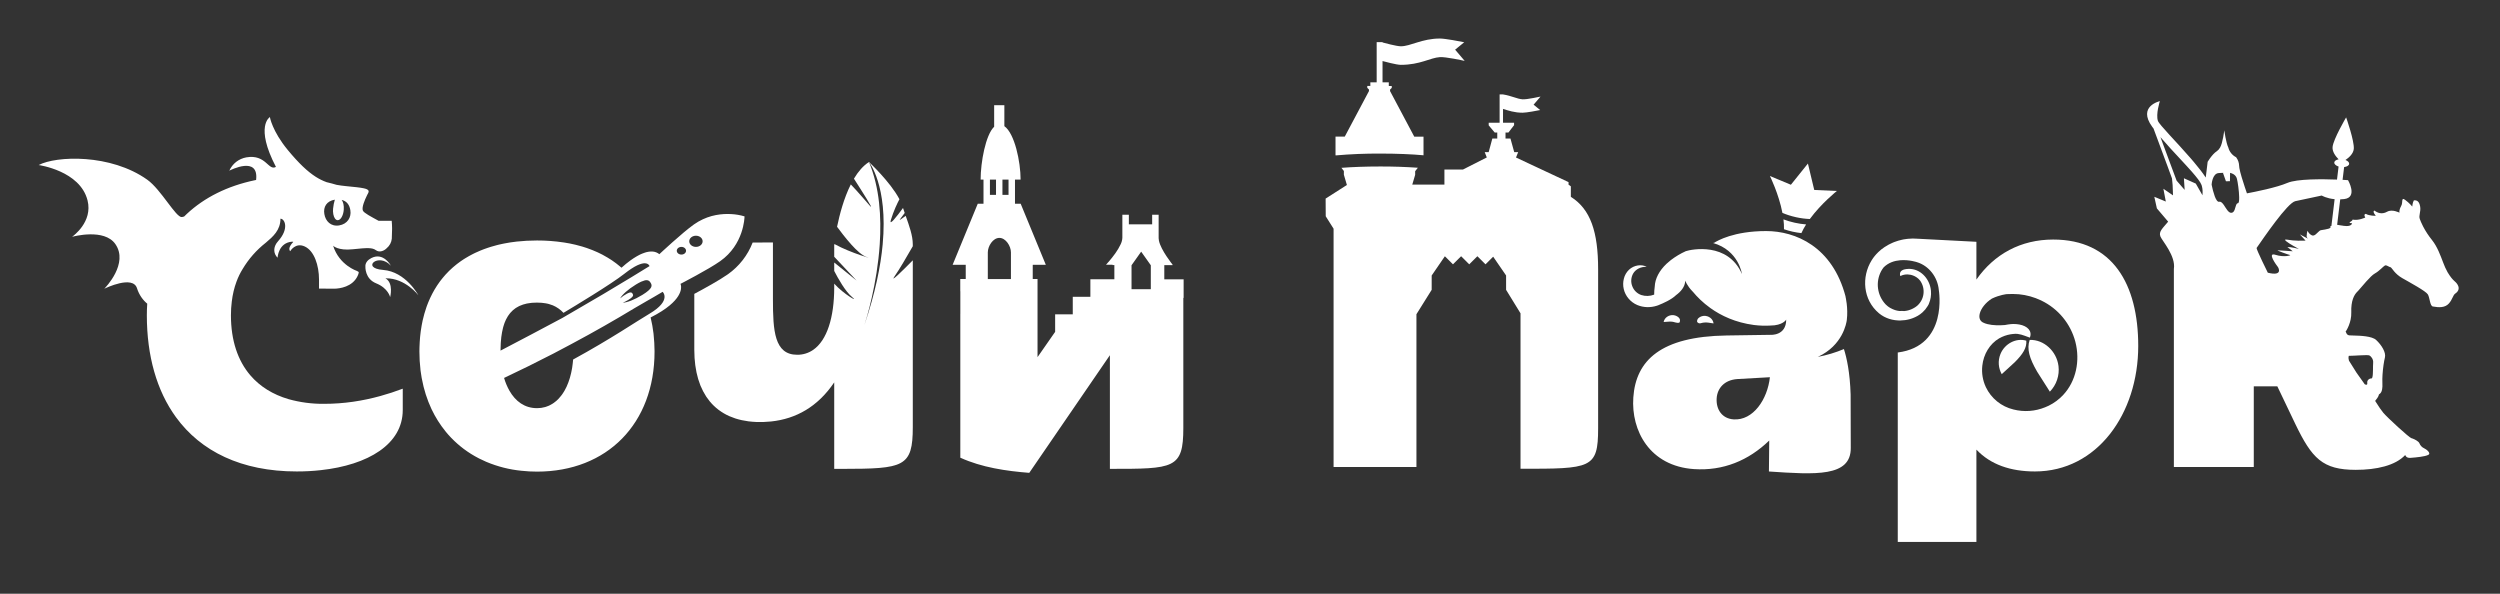
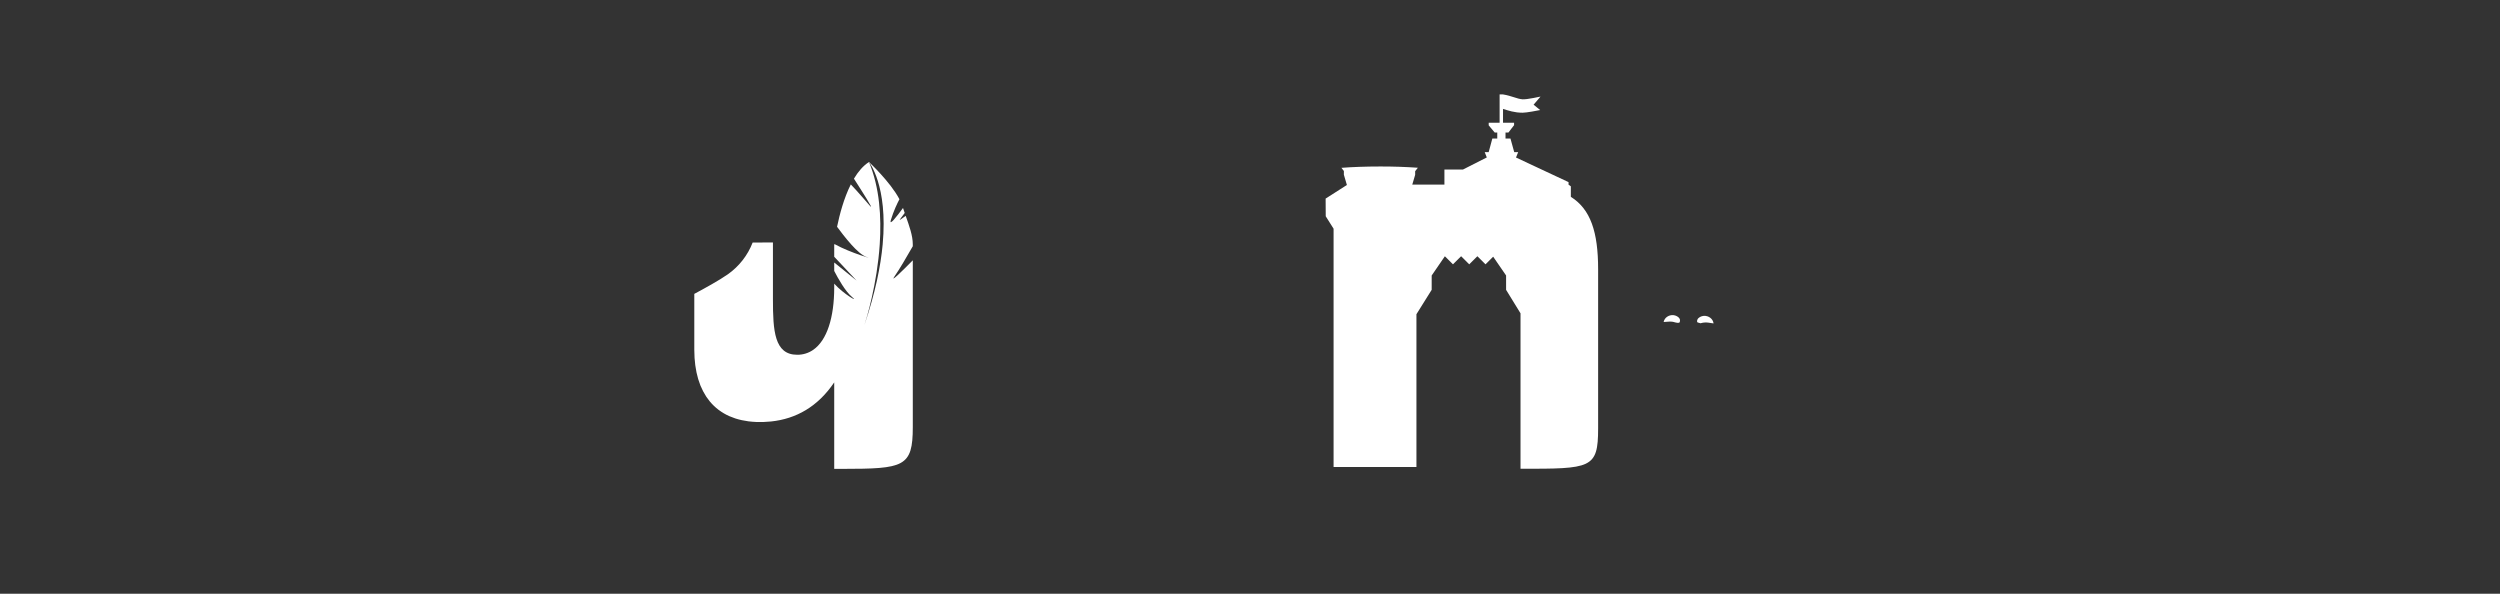
<svg xmlns="http://www.w3.org/2000/svg" width="160" height="38" viewBox="0 0 160 38" fill="none">
  <rect x="0" y="0" width="160" height="38" fill="#333333" stroke="none" />
  <path fill-rule="evenodd" clip-rule="evenodd" d="M100.534 12.597V11.925L100.387 11.819V11.656L99.597 11.286L97.024 10.081L97.145 9.781L97.163 9.736H96.91L96.877 9.616L96.669 8.864H96.353V8.484H96.539L96.713 8.255L96.901 8.012V7.855H96.193V6.97C96.529 7.075 96.928 7.214 97.446 7.214C97.701 7.214 98.404 7.077 98.571 7.043L98.15 6.701L98.593 6.181C98.541 6.193 98.35 6.234 98.134 6.273C97.88 6.321 97.59 6.365 97.445 6.356C97.097 6.333 96.746 6.133 96.192 6.043H95.975V7.855H95.277V8.023L95.664 8.484H95.825V8.864H95.51L95.433 9.149L95.275 9.736H95.021L95.039 9.781L95.155 10.076L93.634 10.848H92.443V11.815H90.385L90.57 11.19V10.958L90.743 10.735C89.942 10.68 89.14 10.653 88.337 10.655C87.405 10.655 86.543 10.687 85.85 10.741L86.008 10.944V11.187L86.01 11.19L86.201 11.839L84.847 12.705H84.84L84.847 13.842L85.202 14.404L85.349 14.637V29.889H90.652V20.11L91.122 19.357H91.124L91.125 19.352L91.627 18.55L91.628 17.631L92.472 16.401L92.99 16.917L93.511 16.399L94.031 16.917L94.552 16.399L95.073 16.917L95.563 16.428L96.39 17.631V18.55L97.313 20.052V30.001C101.827 30.001 102.28 30.001 102.28 27.419V17.23C102.28 14.844 101.796 13.39 100.534 12.597Z" fill="white" />
-   <path fill-rule="evenodd" clip-rule="evenodd" d="M85.483 9.942L85.487 9.946C86.435 9.863 87.386 9.824 88.337 9.829C89.402 9.829 90.373 9.87 91.105 9.938V8.746H90.513L88.964 5.83V5.733L89.072 5.626V5.503H88.883V5.268H88.482V3.907C88.585 3.934 89.377 4.15 89.652 4.15C90.896 4.15 91.525 3.697 92.152 3.656C92.522 3.632 93.584 3.863 93.74 3.898L93.128 3.179L93.71 2.704C93.477 2.656 92.504 2.466 92.152 2.466C91.006 2.466 90.277 2.962 89.653 2.962C89.377 2.962 88.585 2.745 88.483 2.718V2.698H88.107V5.268H87.702V5.5H87.506V5.624L87.614 5.731V5.828L86.065 8.743H85.473V9.939H85.487L85.483 9.942ZM132.045 25.276C131.779 25.561 131.464 25.795 131.113 25.967C131.038 26.005 130.962 26.035 130.886 26.066C130.246 26.328 129.537 26.378 128.865 26.208L128.858 26.206C128.475 26.114 128.118 25.938 127.813 25.69C127.508 25.443 127.263 25.131 127.095 24.777C126.894 24.348 126.815 23.872 126.868 23.401C126.946 22.679 127.331 22.013 127.953 21.65L127.965 21.646C128.174 21.527 128.409 21.441 128.669 21.396C128.774 21.38 128.883 21.367 128.997 21.363C129.043 21.363 129.088 21.365 129.134 21.371C129.434 21.407 129.754 21.564 129.91 21.609C130.078 21.19 129.766 20.864 129.235 20.768C129.115 20.746 128.992 20.735 128.87 20.736V20.734H128.867C128.75 20.737 128.633 20.748 128.517 20.766C128.449 20.776 128.381 20.786 128.312 20.802C127.974 20.829 127.548 20.833 127.197 20.743C127.093 20.719 126.993 20.682 126.898 20.633C126.695 20.52 126.645 20.308 126.704 20.07C126.785 19.743 127.076 19.363 127.483 19.109C127.988 18.867 128.43 18.824 128.43 18.824C128.686 18.81 128.943 18.81 129.208 18.832C129.707 18.88 130.184 19.017 130.623 19.224C130.632 19.233 130.645 19.236 130.656 19.241C131.186 19.498 131.654 19.866 132.028 20.32C132.401 20.774 132.672 21.303 132.822 21.87C133.138 23.088 132.87 24.391 132.045 25.276ZM131.405 15.331C129.327 15.331 127.63 16.262 126.49 17.892V15.475L122.719 15.278C122.62 15.27 122.52 15.266 122.421 15.266C122.394 15.266 122.368 15.269 122.343 15.27C122.271 15.272 122.197 15.275 122.126 15.282C122.09 15.284 122.055 15.29 122.021 15.294C121.958 15.301 121.896 15.31 121.834 15.321L121.72 15.345C121.563 15.379 121.409 15.425 121.259 15.482L121.147 15.526C121.088 15.55 121.032 15.579 120.976 15.606C120.941 15.624 120.907 15.639 120.872 15.658C120.812 15.691 120.753 15.728 120.693 15.765L120.607 15.817C120.465 15.909 120.333 16.015 120.213 16.133C120.047 16.291 119.905 16.466 119.787 16.656C119.124 17.72 119.225 19.191 120.257 20.052C120.305 20.092 120.356 20.129 120.408 20.165L120.465 20.199C120.498 20.221 120.533 20.242 120.568 20.261L120.637 20.295C120.669 20.311 120.701 20.328 120.735 20.341C120.759 20.352 120.785 20.361 120.81 20.37L120.908 20.406L120.987 20.428L121.086 20.455C121.206 20.483 121.329 20.5 121.452 20.507H121.456L121.535 20.51L121.594 20.513L121.634 20.51C121.733 20.508 121.831 20.5 121.929 20.487L122.018 20.472L122.119 20.451C122.148 20.445 122.178 20.439 122.207 20.43C122.24 20.421 122.273 20.411 122.305 20.4C122.332 20.392 122.361 20.383 122.388 20.373C122.422 20.361 122.454 20.348 122.486 20.333C122.511 20.322 122.539 20.313 122.564 20.3C122.597 20.285 122.63 20.268 122.662 20.25L122.731 20.215C122.767 20.193 122.799 20.171 122.834 20.148L122.888 20.113C122.938 20.077 122.987 20.039 123.032 19.997L123.045 19.985C123.168 19.875 123.274 19.747 123.359 19.605C123.381 19.571 123.403 19.537 123.423 19.499C123.438 19.469 123.45 19.434 123.463 19.401C123.559 19.169 123.606 18.906 123.581 18.61C123.522 17.925 123.011 17.278 122.297 17.213C122.257 17.209 122.218 17.207 122.178 17.207H122.163C122.105 17.207 122.048 17.212 121.991 17.221C121.943 17.228 121.896 17.238 121.849 17.25C121.84 17.263 121.717 17.283 121.647 17.38C121.603 17.439 121.579 17.53 121.617 17.668C121.663 17.645 121.71 17.625 121.759 17.61L121.795 17.599C121.882 17.574 121.971 17.562 122.061 17.563L122.101 17.565C122.166 17.569 122.231 17.577 122.295 17.589C122.476 17.631 122.643 17.718 122.78 17.842C122.819 17.879 122.855 17.919 122.888 17.961C123.062 18.206 123.139 18.507 123.103 18.806C123.067 19.104 122.92 19.379 122.692 19.576C122.655 19.607 122.615 19.635 122.576 19.661L122.533 19.687C122.467 19.728 122.398 19.764 122.326 19.794L122.27 19.816C122.245 19.825 122.22 19.834 122.194 19.842L122.138 19.86C122.111 19.867 122.085 19.873 122.058 19.879L122.003 19.89C121.974 19.895 121.945 19.899 121.916 19.902L121.868 19.908C121.771 19.898 121.674 19.898 121.578 19.906L121.536 19.9C121.509 19.897 121.483 19.893 121.456 19.888L121.424 19.882L121.37 19.869C121.338 19.861 121.306 19.852 121.274 19.842C121.175 19.808 121.079 19.765 120.988 19.715L120.934 19.683C120.906 19.666 120.879 19.647 120.853 19.628C120.836 19.615 120.82 19.604 120.804 19.59C120.775 19.569 120.749 19.544 120.723 19.519L120.683 19.483C120.417 19.202 120.246 18.845 120.195 18.463C120.143 18.08 120.213 17.691 120.396 17.35L120.397 17.347C120.443 17.264 120.496 17.185 120.554 17.111C120.863 16.803 121.253 16.685 121.615 16.656C122.188 16.608 122.689 16.78 122.689 16.78C123.437 17.007 124.011 17.72 124.084 18.565C124.084 18.565 124.707 22.143 121.457 22.56V34.683H126.49V28.775C127.396 29.736 128.683 30.173 130.234 30.173C134.214 30.173 136.847 26.476 136.847 22.141C136.847 18.183 135.209 15.331 131.405 15.331Z" fill="white" />
-   <path fill-rule="evenodd" clip-rule="evenodd" d="M129.901 21.754C129.701 22.324 129.879 22.926 130.378 23.789L131.19 25.067C131.399 24.852 131.558 24.594 131.653 24.31C131.749 24.026 131.78 23.725 131.744 23.428C131.624 22.47 130.804 21.722 129.901 21.754ZM128.029 22.658C127.849 23.107 127.901 23.564 128.11 23.947L128.944 23.183C129.473 22.655 129.719 22.255 129.684 21.805C129.039 21.608 128.301 21.989 128.029 22.658ZM73.652 17.462V18.509H72.418V16.977L73.035 16.106L73.652 16.977V17.462ZM64.7 17.859H63.22V16.155C63.22 15.748 63.55 15.225 63.96 15.225C64.368 15.225 64.7 15.748 64.7 16.155V17.859ZM63.355 12.471H63.745V11.495H63.355V12.472V12.471ZM64.156 12.471H64.546V11.495H64.156V12.472V12.471ZM71.033 22.737V30.007C75.131 30.007 75.733 30.007 75.733 27.384V19.071L75.752 19.058V17.877H74.515V16.967H75.049L75.029 16.941H75.049C75.049 16.941 74.297 16.014 74.172 15.405C74.161 15.354 74.154 15.301 74.153 15.248V13.742H73.738V14.357H72.247V13.742H71.831V15.224C71.822 15.373 71.782 15.518 71.714 15.651C71.63 15.834 71.511 16.025 71.386 16.205C71.102 16.606 70.786 16.941 70.786 16.941H71.216L71.192 16.965H71.319V17.875H69.784V18.997H68.657V20.116H67.529V21.238L66.402 22.857V17.858H66.095V16.97H66.1V16.946H66.932L65.326 13.045V13.039H64.959V11.494H65.318C65.318 10.35 64.938 8.538 64.279 8.074V6.732H63.626V8.111C63.08 8.63 62.76 10.379 62.76 11.495H62.944V13.037H62.577L60.968 16.947H61.8V16.945H61.807V17.858H61.457V18.64L61.462 18.647V20.087L61.46 20.084V29.292C62.835 29.92 64.411 30.147 65.873 30.262L71.031 22.736L71.033 22.737ZM150.321 22.774C150.49 22.774 150.779 22.755 151.045 22.742C151.327 22.728 151.583 22.719 151.639 22.747C151.746 22.801 151.909 22.988 151.881 23.23C151.875 23.299 151.873 23.368 151.873 23.437C151.868 23.751 151.88 24.219 151.774 24.219C151.639 24.219 151.478 24.326 151.505 24.514C151.531 24.701 151.343 24.593 151.343 24.593C151.343 24.593 151.075 24.225 150.817 23.853L150.335 23.084C150.275 22.893 150.321 22.774 150.321 22.774ZM149.21 14.458C149.186 14.469 149.161 14.477 149.135 14.483C149.248 14.625 148.925 14.671 148.538 14.732C148.411 14.752 148.258 15.007 148.096 15.065C148.074 15.074 148.05 15.078 148.026 15.077C148.002 15.076 147.979 15.071 147.958 15.06C147.832 15 147.735 14.895 147.685 14.765C147.685 14.765 147.666 14.813 147.652 14.878C147.636 14.941 147.631 15.007 147.636 15.072L147.622 15.053C147.611 15.232 147.7 15.245 147.714 15.265C147.726 15.283 147.527 15.18 147.371 15.097L147.193 15.002L147.325 15.146L147.554 15.397C147.554 15.397 147.358 15.413 147.079 15.405C146.851 15.401 146.623 15.379 146.398 15.341C146.023 15.274 146.429 15.537 146.768 15.733C146.959 15.844 147.128 15.933 147.128 15.933C147.128 15.933 146.589 15.783 146.39 15.821C146.458 15.85 146.734 16.081 146.734 16.081C146.734 16.081 145.882 16.021 145.776 16.021C145.67 16.021 146.473 16.307 146.564 16.322C146.655 16.337 146.186 16.488 145.624 16.307C145.063 16.126 145.715 17 145.776 17.075C145.837 17.151 146.11 17.694 145.14 17.453C145.14 17.453 144.414 15.99 144.421 15.872C144.852 15.254 146.397 12.978 146.901 12.874C147.639 12.721 148.592 12.514 148.592 12.514C148.592 12.514 148.89 12.698 149.416 12.748L149.21 14.458ZM143.223 13.007C143.176 13.008 143.143 13.048 143.118 13.105C143.044 13.277 143.026 13.616 142.801 13.621C142.617 13.627 142.473 13.336 142.327 13.122C142.233 12.989 142.138 12.886 142.032 12.913C141.922 12.939 141.824 12.774 141.745 12.565C141.659 12.322 141.592 12.073 141.544 11.819C141.544 11.819 141.58 11.1 142.002 11.075C142.423 11.047 142.274 11.075 142.274 11.075L142.46 11.601L142.716 11.597L142.725 11.063C142.725 11.063 143.087 11.122 143.164 11.443C143.214 11.645 143.301 12.227 143.307 12.618C143.312 12.841 143.291 13.003 143.223 13.007ZM140.531 11.75L139.77 11.408L139.818 12.154L139.302 11.56V11.558L139.099 11.012L138.848 10.338L138.268 8.776C138.673 9.251 139.142 9.752 139.572 10.215L139.938 10.612L139.941 10.615C140.06 10.746 140.175 10.872 140.279 10.99C140.598 11.354 140.833 11.654 140.9 11.842C140.908 11.861 140.912 11.882 140.918 11.904C140.969 12.082 140.976 12.288 140.958 12.497L140.531 11.75ZM157.289 18.225C157.135 17.961 157.017 18.039 156.644 17.422C156.533 17.222 156.438 17.014 156.361 16.799C156.182 16.335 155.991 15.794 155.648 15.362C155.43 15.092 155.238 14.801 155.078 14.493C154.965 14.277 154.904 14.114 154.865 14.01C154.785 13.795 154.945 13.547 154.891 13.226C154.836 12.906 154.704 12.804 154.491 12.82C154.403 12.952 154.384 13.22 154.384 13.22C154.384 13.22 154.199 12.988 153.928 12.791C153.653 12.592 153.804 12.965 153.677 13.177C153.651 13.221 153.629 13.267 153.611 13.314C153.537 13.5 153.566 13.611 153.566 13.611C153.566 13.611 153.1 13.368 152.778 13.55C152.427 13.748 152.14 13.612 151.965 13.475C151.802 13.524 152.052 13.811 152.052 13.811C152.052 13.811 151.63 13.823 151.414 13.687C151.24 13.711 151.377 13.922 151.377 13.922C151.377 13.922 150.944 14.133 150.568 14.053C150.545 14.2 150.152 14.251 150.536 14.292C150.484 14.466 150.247 14.489 149.991 14.453C149.941 14.444 149.892 14.435 149.842 14.426V14.427L149.923 14.443L149.577 14.387L149.774 12.759C149.854 12.756 149.936 12.752 150.023 12.741C150.919 12.64 150.274 11.53 150.274 11.53C150.274 11.53 150.143 11.52 149.925 11.509L150.024 10.692C150.204 10.672 150.335 10.593 150.346 10.487C150.354 10.389 150.257 10.296 150.109 10.239C150.324 10.094 150.611 9.846 150.642 9.535C150.69 9.033 150.152 7.512 150.152 7.512C150.152 7.512 149.333 8.904 149.285 9.405C149.254 9.715 149.491 10.014 149.672 10.197C149.517 10.225 149.404 10.298 149.394 10.396C149.383 10.502 149.498 10.604 149.669 10.659L149.568 11.494C148.629 11.458 147.014 11.442 146.399 11.704C145.693 12.006 144.335 12.275 143.804 12.375L143.665 11.966C143.537 11.582 143.369 11.049 143.319 10.751C143.31 10.704 143.305 10.657 143.304 10.609C143.299 10.42 143.236 10.237 143.125 10.083L143.111 10.063C142.989 10.001 142.881 9.913 142.795 9.806C142.709 9.7 142.647 9.576 142.613 9.443C142.467 9.155 142.353 8.341 142.353 8.341C142.353 8.341 142.254 9.166 142.085 9.443C142.034 9.537 141.962 9.618 141.874 9.679C141.724 9.774 141.573 9.95 141.462 10.1L141.42 10.157L141.417 10.162C141.372 10.225 141.329 10.289 141.289 10.355L141.234 10.818L141.167 11.362C141.056 11.193 140.938 11.028 140.813 10.869C140.683 10.703 140.55 10.539 140.414 10.378L140.411 10.374C140.349 10.3 140.286 10.226 140.223 10.153C139.303 9.089 138.193 7.984 138.107 7.737C137.961 7.312 138.231 6.473 138.231 6.473C138.231 6.473 136.783 6.797 137.74 8.113C137.767 8.15 137.795 8.187 137.824 8.222L138.631 10.396L138.697 10.571L139.007 11.418L139.048 11.843L139.073 12.503L138.457 12.081L138.612 12.899L137.876 12.594L138.04 13.337C138.04 13.337 138.611 14.002 138.762 14.186C138.435 14.588 138.133 14.815 138.268 15.139C138.384 15.421 139.257 16.381 139.128 17.212V29.89H144.242V24.725H145.749L146.9 27.134C147.962 29.336 148.643 30.07 150.768 30.07C152.097 30.07 153.303 29.797 153.935 29.12C153.959 29.203 154.033 29.32 154.276 29.302C154.653 29.274 155.191 29.222 155.406 29.114C155.621 29.007 155.272 28.74 155.136 28.686C155 28.622 154.894 28.507 154.841 28.366C154.793 28.25 154.546 28.114 154.393 28.062C154.373 28.055 154.352 28.049 154.33 28.044C154.195 28.018 152.77 26.707 152.527 26.413C152.451 26.319 152.38 26.222 152.312 26.123C152.208 25.97 152.106 25.816 152.009 25.658C152.12 25.524 152.204 25.403 152.232 25.315C152.239 25.291 152.246 25.267 152.253 25.243C152.358 25.183 152.426 25.086 152.456 24.914C152.475 24.811 152.482 24.682 152.473 24.512C152.466 24.337 152.469 24.162 152.481 23.986C152.508 23.553 152.577 23.104 152.635 22.88C152.716 22.559 152.42 22.077 152.07 21.756C151.804 21.512 151.075 21.484 150.645 21.474C150.531 21.47 150.436 21.469 150.379 21.464L150.348 21.462C150.139 21.436 150.157 21.186 150.109 21.244C150.167 21.165 150.504 20.639 150.482 19.989C150.456 19.241 150.669 18.866 150.858 18.678C150.877 18.66 150.901 18.634 150.927 18.607C151.17 18.335 151.721 17.646 151.99 17.503C152.284 17.34 152.527 17.047 152.635 16.992C152.742 16.94 152.903 17.099 152.984 17.099C153.029 17.099 153.097 17.219 153.232 17.376C153.345 17.506 153.505 17.662 153.738 17.796C154.249 18.089 155.245 18.625 155.38 18.839C155.513 19.052 155.51 19.578 155.702 19.615C156.104 19.691 156.482 19.695 156.724 19.428C156.967 19.16 156.981 18.891 157.142 18.784C157.302 18.677 157.442 18.486 157.289 18.224V18.225ZM21.43 12.778C21.374 12.961 21.337 13.15 21.319 13.342L21.318 13.341C21.305 13.463 21.309 13.586 21.331 13.707C21.333 13.711 21.333 13.714 21.334 13.719C21.376 13.933 21.474 14.082 21.602 14.091C21.605 14.093 21.607 14.091 21.61 14.091C21.61 14.091 21.613 14.091 21.613 14.093L21.614 14.091C21.799 14.093 21.972 13.799 22.001 13.422C22.022 13.154 21.965 12.92 21.866 12.794C22.209 12.875 22.371 13.129 22.423 13.456C22.497 13.911 22.236 14.34 21.704 14.427C21.173 14.512 20.832 14.154 20.758 13.697C20.681 13.243 20.901 12.866 21.43 12.778ZM20.736 25.845C19.969 25.853 19.206 25.752 18.467 25.546C17.459 25.249 16.636 24.737 16.023 24.022C15.216 23.08 14.78 21.787 14.78 20.178C14.78 19.875 14.797 19.585 14.833 19.308C14.888 18.842 14.99 18.417 15.135 18.027C15.242 17.735 15.374 17.465 15.528 17.218C15.914 16.57 16.416 15.999 17.011 15.534C17.479 15.138 17.949 14.729 17.949 13.996C18.22 13.996 18.532 14.623 17.79 15.446C17.754 15.485 17.722 15.527 17.692 15.572C17.486 15.886 17.512 16.245 17.764 16.493C17.764 16.493 17.808 15.53 18.7 15.466C18.725 15.47 18.748 15.474 18.772 15.48C18.692 15.563 18.392 15.894 18.574 16.075C18.574 16.075 18.903 15.495 19.505 15.775C20.108 16.054 20.417 16.978 20.417 17.895V18.469C20.63 18.472 20.947 18.475 21.276 18.476H21.277C21.277 18.476 21.327 18.48 21.411 18.476C21.732 18.468 22.555 18.367 22.885 17.665C22.885 17.665 22.971 17.484 22.959 17.408L22.848 17.342C22.848 17.342 21.709 16.975 21.32 15.726C21.32 15.726 21.627 16.055 22.576 15.953C23.526 15.853 23.824 15.842 24.06 16.014C24.293 16.184 24.595 16.046 24.749 15.885C24.934 15.732 25.052 15.512 25.076 15.274V15.238C25.088 15.044 25.094 14.852 25.093 14.675V14.595C25.091 14.44 25.084 14.285 25.069 14.131H24.23C23.756 13.87 23.293 13.633 23.226 13.481C23.135 13.279 23.346 12.792 23.479 12.522C23.49 12.489 23.506 12.457 23.526 12.427L23.538 12.406L23.574 12.339C23.598 12.28 23.602 12.229 23.577 12.189C23.538 12.129 23.441 12.085 23.275 12.05C23.042 12 22.678 11.963 22.153 11.913C21.949 11.894 21.746 11.866 21.544 11.83C21.332 11.766 21.118 11.709 20.902 11.659C20.658 11.57 20.425 11.455 20.207 11.315C19.682 10.98 19.119 10.449 18.413 9.594C17.417 8.384 17.272 7.492 17.272 7.492C17.272 7.492 16.299 8.072 17.66 10.682C17.169 10.955 17.03 9.854 15.767 10.071C15.529 10.113 15.305 10.213 15.114 10.361C14.924 10.51 14.774 10.703 14.676 10.923C14.74 10.891 16.578 9.949 16.39 11.518C16.366 11.521 16.342 11.528 16.316 11.533C14.557 11.901 13.085 12.637 11.956 13.691C11.9 13.743 11.847 13.798 11.79 13.852C11.742 13.873 11.69 13.886 11.636 13.89C11.261 13.934 10.311 12.133 9.427 11.503C7.081 9.829 3.586 9.972 2.475 10.563C2.475 10.563 5.125 10.923 5.603 12.826C5.949 14.201 4.681 15.106 4.612 15.157C4.707 15.13 6.674 14.606 7.382 15.619C8.248 16.86 6.748 18.406 6.674 18.48C6.761 18.437 8.502 17.598 8.768 18.448C8.904 18.881 9.156 19.216 9.423 19.435C9.406 19.682 9.398 19.93 9.398 20.178C9.398 22.767 10.026 25.002 11.26 26.698C12.848 28.883 15.443 30.173 18.989 30.173C19.521 30.173 20.036 30.146 20.529 30.09C23.57 29.759 25.776 28.424 25.776 26.243V24.876C25.307 25.054 24.83 25.211 24.346 25.344C23.208 25.658 22.022 25.845 20.736 25.845Z" fill="white" />
-   <path fill-rule="evenodd" clip-rule="evenodd" d="M24.518 17.275C23.061 17.161 24.23 16.135 25.017 17.006C25.017 17.006 24.546 16.118 23.768 16.514C23.527 16.637 23.404 16.809 23.386 16.989V16.983L23.385 16.995C23.378 17.093 23.352 17.842 24.074 18.133C24.848 18.445 24.969 19.016 24.969 19.016C24.969 19.016 25.208 18.107 24.665 17.812H24.694C25.947 17.798 26.775 18.896 26.775 18.896C26.775 18.896 25.975 17.388 24.518 17.275ZM44.539 15.801C44.303 15.801 44.111 15.641 44.111 15.444C44.111 15.246 44.302 15.086 44.541 15.086C44.777 15.086 44.968 15.246 44.968 15.443C44.968 15.641 44.777 15.801 44.539 15.801ZM43.611 16.293C43.447 16.293 43.314 16.183 43.314 16.048C43.314 15.911 43.446 15.801 43.611 15.801C43.774 15.801 43.907 15.911 43.907 16.048C43.907 16.183 43.774 16.293 43.611 16.293ZM41.574 20.074L41.55 20.089C40.809 20.522 39.094 21.692 36.68 23.009L36.667 23.139L36.658 23.232C36.649 23.312 36.639 23.391 36.627 23.471L36.614 23.561C36.6 23.64 36.585 23.718 36.568 23.796L36.551 23.878C36.532 23.962 36.511 24.045 36.487 24.127L36.473 24.181C36.416 24.373 36.346 24.562 36.263 24.745L36.228 24.814C36.198 24.875 36.167 24.936 36.134 24.995L36.081 25.083C36.051 25.131 36.021 25.181 35.988 25.226C35.968 25.257 35.945 25.285 35.922 25.315C35.868 25.386 35.81 25.454 35.749 25.519C35.658 25.616 35.557 25.703 35.448 25.78C35.38 25.829 35.308 25.872 35.233 25.911C35.201 25.93 35.167 25.947 35.133 25.962C35.089 25.982 35.043 25.998 34.998 26.014C34.962 26.026 34.93 26.04 34.894 26.05C34.844 26.064 34.791 26.074 34.739 26.083C34.706 26.09 34.672 26.099 34.637 26.105C34.567 26.114 34.494 26.116 34.42 26.119L34.366 26.122C33.575 26.122 32.99 25.683 32.604 25.006C32.458 24.747 32.343 24.473 32.261 24.188C33.322 23.688 34.373 23.168 35.415 22.63C35.781 22.44 36.147 22.244 36.511 22.05C36.568 22.021 36.626 21.989 36.682 21.958L36.684 21.957C38.019 21.243 39.334 20.494 40.629 19.711C40.726 19.652 40.999 19.492 41.31 19.316L41.312 19.314L41.864 18.997C42.114 18.851 42.326 18.73 42.408 18.677C42.408 18.677 43.004 19.225 41.574 20.074ZM32.034 22.414C32.036 22.268 32.04 22.125 32.048 21.986L32.054 21.895C32.061 21.791 32.07 21.691 32.081 21.591C32.083 21.58 32.083 21.568 32.085 21.558C32.109 21.361 32.146 21.167 32.194 20.976L32.221 20.881C32.235 20.832 32.251 20.783 32.267 20.736L32.298 20.649C32.325 20.583 32.351 20.518 32.381 20.457L32.405 20.412C32.433 20.356 32.463 20.302 32.495 20.251C32.507 20.23 32.523 20.21 32.537 20.188C32.565 20.146 32.595 20.106 32.627 20.066L32.671 20.013C32.719 19.957 32.771 19.904 32.826 19.855C32.878 19.809 32.933 19.766 32.991 19.726L33.045 19.692C33.092 19.662 33.14 19.635 33.191 19.609L33.248 19.58C33.397 19.512 33.553 19.461 33.713 19.428L33.784 19.416C33.851 19.405 33.919 19.393 33.99 19.386C34.017 19.383 34.04 19.38 34.067 19.378C34.264 19.363 34.462 19.363 34.659 19.378C34.745 19.385 34.831 19.396 34.916 19.411C34.96 19.419 35.004 19.426 35.046 19.436L35.134 19.459C35.221 19.482 35.301 19.51 35.381 19.542C35.64 19.652 35.872 19.816 36.062 20.022C36.063 20.021 36.065 20.02 36.067 20.02C36.722 19.628 39.116 18.187 39.964 17.518L40.08 17.43L40.19 17.347L40.206 17.335C40.274 17.285 40.339 17.241 40.401 17.201L40.425 17.186C40.483 17.147 40.539 17.114 40.592 17.083L40.616 17.069C40.664 17.041 40.714 17.016 40.764 16.992L40.787 16.98C40.871 16.941 40.958 16.908 41.047 16.881L41.061 16.878C41.094 16.869 41.127 16.862 41.16 16.857L41.17 16.855C41.198 16.851 41.226 16.849 41.254 16.849H41.258C41.287 16.849 41.316 16.852 41.344 16.857H41.35C41.375 16.863 41.399 16.87 41.422 16.88C41.439 16.887 41.455 16.896 41.47 16.906L41.474 16.91C41.487 16.918 41.499 16.928 41.51 16.938L41.514 16.942C41.523 16.951 41.531 16.962 41.538 16.973C41.54 16.973 41.54 16.974 41.541 16.975L41.557 17.001L41.558 17.003C41.562 17.013 41.566 17.022 41.57 17.031C41.57 17.031 41.372 17.157 41.336 17.173C41.336 17.173 41.101 17.322 40.381 17.759H40.38C39.964 18.011 39.385 18.358 38.598 18.829L36.356 20.137L36.369 20.128L36.269 20.187L36.217 20.218L35.99 20.35C35.212 20.765 32.731 22.084 32.033 22.44V22.415M41.597 18.037C41.612 18.055 41.625 18.074 41.637 18.094C41.752 18.275 41.781 18.461 41.111 18.874H41.109L41.099 18.88C40.603 19.184 40.126 19.367 39.86 19.371C39.969 19.33 40.092 19.268 40.218 19.191C40.557 18.982 40.543 18.89 40.486 18.798C40.479 18.787 40.471 18.776 40.463 18.766L40.456 18.757L40.437 18.74L40.422 18.733C40.416 18.729 40.411 18.724 40.402 18.722C40.397 18.722 40.39 18.722 40.386 18.719C40.377 18.718 40.368 18.716 40.357 18.716L40.331 18.719C40.32 18.719 40.309 18.721 40.298 18.724L40.265 18.735L40.223 18.749C40.206 18.756 40.188 18.764 40.172 18.773L40.129 18.793C39.971 18.876 39.823 18.978 39.689 19.096C39.814 18.862 40.191 18.521 40.689 18.217L40.713 18.203L40.714 18.201C40.817 18.138 40.924 18.08 41.034 18.028C41.108 17.995 41.185 17.968 41.263 17.946L41.294 17.939C41.316 17.935 41.339 17.933 41.361 17.932L41.377 17.931H41.392C41.418 17.933 41.44 17.936 41.46 17.943C41.468 17.943 41.476 17.948 41.484 17.95C41.499 17.956 41.513 17.964 41.527 17.973L41.547 17.987L41.583 18.02L41.596 18.037M46.789 13.701H46.782C46.719 13.698 46.657 13.696 46.594 13.695H46.562C46.496 13.695 46.428 13.696 46.359 13.7L46.327 13.701C46.26 13.705 46.191 13.713 46.12 13.72L46.076 13.724C46.011 13.732 45.945 13.743 45.88 13.755L45.814 13.765C45.754 13.777 45.691 13.793 45.63 13.808L45.542 13.828C45.483 13.846 45.424 13.865 45.366 13.885C45.332 13.897 45.299 13.905 45.264 13.917C45.211 13.936 45.157 13.961 45.103 13.984C45.062 14 45.023 14.015 44.983 14.034C44.934 14.057 44.883 14.085 44.834 14.111C44.789 14.134 44.744 14.155 44.697 14.182C44.6 14.238 44.505 14.298 44.414 14.363C43.66 14.897 42.198 16.268 42.198 16.268C42.082 16.173 41.94 16.115 41.79 16.101C41.752 16.096 41.712 16.096 41.673 16.096L41.619 16.1C41.595 16.101 41.569 16.102 41.544 16.106L41.488 16.115C41.418 16.126 41.349 16.142 41.282 16.165C41.218 16.184 41.154 16.207 41.092 16.234C41.067 16.245 41.041 16.256 41.016 16.268L40.962 16.292L40.879 16.335L40.834 16.359C40.793 16.381 40.751 16.404 40.71 16.429C40.206 16.726 39.8 17.117 39.776 17.134L39.698 17.069L39.663 17.039C39.591 16.979 39.517 16.92 39.442 16.862L39.399 16.83C39.324 16.774 39.248 16.72 39.171 16.667L39.123 16.635C39.045 16.584 38.965 16.534 38.885 16.486C38.786 16.427 38.686 16.37 38.585 16.316L38.535 16.289C38.448 16.244 38.361 16.201 38.272 16.16L38.221 16.137C38.019 16.045 37.812 15.962 37.602 15.89L37.554 15.872C37.452 15.837 37.35 15.805 37.246 15.774L37.202 15.763C36.966 15.693 36.727 15.635 36.486 15.588L36.459 15.582C36.333 15.557 36.205 15.535 36.077 15.516H36.069C35.505 15.431 34.936 15.389 34.366 15.391C33.919 15.391 33.489 15.415 33.077 15.46C33.058 15.462 33.041 15.466 33.022 15.467C32.908 15.48 32.794 15.495 32.68 15.512L32.586 15.527C32.489 15.543 32.392 15.56 32.295 15.579L32.179 15.602C32.093 15.62 32.008 15.638 31.923 15.658L31.792 15.691C31.668 15.723 31.545 15.758 31.422 15.795L31.219 15.86C31.053 15.915 30.889 15.976 30.727 16.044C30.618 16.089 30.51 16.137 30.403 16.188L30.26 16.259C30.102 16.339 29.947 16.425 29.796 16.518L29.689 16.584C29.63 16.622 29.57 16.662 29.513 16.701L29.425 16.764C29.364 16.807 29.304 16.852 29.245 16.898L29.176 16.954C29.113 17.004 29.051 17.055 28.991 17.108L28.943 17.151C28.877 17.21 28.812 17.27 28.75 17.33L28.727 17.353C28.657 17.424 28.587 17.495 28.52 17.569C28.485 17.608 28.451 17.649 28.415 17.69L28.325 17.797C28.286 17.843 28.249 17.892 28.212 17.939L28.141 18.033L28.031 18.19L27.969 18.28C27.933 18.335 27.897 18.392 27.864 18.449L27.809 18.537L27.71 18.716L27.662 18.804C27.63 18.866 27.599 18.929 27.569 18.993C27.554 19.022 27.539 19.051 27.526 19.08C27.496 19.146 27.467 19.211 27.44 19.278L27.402 19.367C27.374 19.435 27.348 19.503 27.323 19.572L27.291 19.662C27.194 19.941 27.113 20.224 27.049 20.511L27.03 20.606C27.014 20.685 26.998 20.765 26.984 20.844C26.963 20.957 26.945 21.07 26.93 21.183L26.918 21.279C26.907 21.363 26.898 21.449 26.889 21.534L26.881 21.626C26.874 21.714 26.867 21.802 26.862 21.891C26.856 21.992 26.851 22.093 26.848 22.194L26.845 22.305L26.842 22.497C26.842 22.684 26.848 22.869 26.858 23.051L26.863 23.133C26.875 23.31 26.889 23.484 26.91 23.656L26.907 23.648L26.918 23.731C26.918 23.741 26.92 23.751 26.922 23.76C26.94 23.902 26.962 24.043 26.987 24.183L27.002 24.254C27.124 24.922 27.331 25.572 27.619 26.188C27.861 26.698 28.163 27.178 28.52 27.617L28.537 27.639C28.648 27.774 28.764 27.905 28.886 28.031L28.892 28.035C29.134 28.287 29.397 28.517 29.676 28.728L29.712 28.754C29.843 28.852 29.98 28.944 30.118 29.032L30.179 29.07C30.317 29.155 30.458 29.236 30.605 29.312L30.661 29.342C30.813 29.419 30.968 29.492 31.127 29.56H31.129C31.847 29.862 32.606 30.054 33.381 30.13L33.397 30.131C33.712 30.165 34.034 30.184 34.366 30.184C38.858 30.184 41.891 27.108 41.891 22.498L41.889 22.407C41.886 22.09 41.868 21.774 41.835 21.459L41.823 21.333C41.804 21.176 41.781 21.019 41.753 20.863C41.748 20.83 41.741 20.799 41.735 20.767C41.71 20.634 41.682 20.502 41.651 20.371L41.639 20.318C42.181 20.045 42.577 19.783 42.862 19.545C43.38 19.113 43.542 18.75 43.581 18.507C43.614 18.291 43.552 18.166 43.552 18.166C43.552 18.166 45.337 17.248 46.092 16.715C47.603 15.65 47.649 13.946 47.65 13.848C47.37 13.764 47.081 13.715 46.789 13.701ZM114.934 13.899C115.239 13.967 115.539 14.005 115.829 14.017C116.567 13.01 117.564 12.22 117.564 12.22L116.111 12.156L115.707 10.466L114.617 11.824L113.275 11.264C113.275 11.264 113.839 12.402 114.075 13.625C114.341 13.738 114.629 13.831 114.935 13.898M114.141 14.04C114.167 14.253 114.18 14.466 114.175 14.671C114.536 14.795 114.91 14.878 115.289 14.919C115.373 14.732 115.476 14.544 115.591 14.363C115.095 14.324 114.607 14.215 114.141 14.04ZM110.948 26.84C110.217 26.791 109.817 26.21 109.867 25.483C109.911 24.845 110.359 24.32 111.184 24.26L113.274 24.142C113.119 25.558 112.203 26.925 110.948 26.84ZM118.44 25.255C118.399 23.845 118.19 22.901 118.011 22.34C117.474 22.565 116.914 22.733 116.341 22.84C117.941 22.104 118.172 20.672 118.196 20.479C118.29 19.7 118.113 18.985 118.113 18.985L118.118 18.984C117.276 15.774 114.904 14.788 113.033 14.788C110.956 14.788 109.904 15.41 109.708 15.538H109.706L109.637 15.55L109.632 15.551C111.28 16.018 111.484 17.534 111.484 17.534C110.585 15.475 108.241 15.957 107.892 16.075C107.552 16.228 107.23 16.42 106.934 16.646C106.839 16.719 106.748 16.797 106.661 16.879C106.188 17.326 105.922 17.836 105.903 18.345C105.878 18.514 105.866 18.685 105.867 18.856L105.861 18.858C105.599 18.959 105.31 18.968 105.042 18.882C104.913 18.837 104.796 18.765 104.698 18.671C104.599 18.577 104.523 18.463 104.473 18.337C104.416 18.203 104.392 18.057 104.401 17.912C104.411 17.766 104.453 17.625 104.526 17.499C104.682 17.237 105.012 17.057 105.39 17.077C105.055 16.894 104.572 16.963 104.253 17.266C104.092 17.421 103.978 17.619 103.927 17.836C103.872 18.047 103.867 18.279 103.92 18.5C104.019 18.942 104.35 19.339 104.787 19.522C105.185 19.688 105.626 19.697 106.031 19.569L106.083 19.551L106.125 19.538L106.166 19.519C106.42 19.419 106.971 19.18 107.269 18.887C107.544 18.687 107.853 18.364 107.853 17.959C107.853 17.959 107.971 18.285 108.3 18.627L108.345 18.673C108.604 18.987 108.974 19.364 109.466 19.716C110.147 20.203 111.063 20.642 112.254 20.8C112.64 20.847 112.983 20.855 113.291 20.836C114.105 20.836 114.317 20.456 114.317 20.456C114.317 21.506 113.314 21.429 113.314 21.429L110.497 21.471C106.297 21.534 104.696 23.059 104.532 25.439C104.385 27.559 105.578 29.828 108.411 30.022C110.279 30.149 111.909 29.473 113.231 28.193L113.211 30.175C116.188 30.377 118.465 30.534 118.449 28.665L118.44 25.255Z" fill="white" />
-   <path fill-rule="evenodd" clip-rule="evenodd" d="M107.013 20.59C107.021 20.59 107.029 20.591 107.036 20.592L107.072 20.597C107.12 20.605 107.182 20.621 107.251 20.643C107.251 20.643 107.474 20.703 107.502 20.615C107.526 20.528 107.55 20.428 107.43 20.314C107.346 20.241 107.242 20.192 107.132 20.174L107.082 20.168C106.948 20.159 106.814 20.194 106.703 20.269C106.644 20.307 106.593 20.357 106.553 20.415C106.514 20.473 106.486 20.539 106.473 20.608C106.616 20.596 106.727 20.586 106.825 20.584C106.873 20.581 106.917 20.581 106.956 20.584C106.975 20.586 106.994 20.586 107.013 20.59ZM108.833 20.689L108.839 20.687C108.886 20.675 108.927 20.663 108.967 20.657C108.986 20.654 109.004 20.649 109.023 20.648C109.031 20.647 109.039 20.646 109.047 20.646L109.083 20.641C109.162 20.635 109.241 20.637 109.319 20.647C109.416 20.657 109.526 20.678 109.668 20.699C109.66 20.63 109.637 20.562 109.602 20.502C109.568 20.441 109.521 20.388 109.465 20.345C109.344 20.249 109.19 20.203 109.035 20.217C109.017 20.218 109.011 20.218 108.986 20.223C108.927 20.233 108.87 20.252 108.816 20.28C108.764 20.308 108.715 20.343 108.673 20.386C108.647 20.424 108.566 20.559 108.644 20.635C108.723 20.713 108.812 20.694 108.833 20.689ZM57.965 13.813C57.76 13.963 57.595 14.082 57.581 14.082C57.56 14.082 57.729 13.854 57.901 13.629L57.793 13.31C57.393 13.859 56.886 14.507 57.014 14.082C57.194 13.489 57.427 13.008 57.564 12.75C56.974 11.631 55.614 10.37 55.614 10.37C55.614 10.37 56.837 11.863 56.492 15.633V15.637C56.363 17.033 56.021 18.74 55.322 20.802C55.462 20.366 56.135 18.18 56.303 15.637V15.633C56.418 13.897 56.298 11.996 55.614 10.37C55.237 10.609 54.919 10.988 54.652 11.435C55.167 12.24 55.976 13.504 55.688 13.187C55.548 13.033 54.877 12.239 54.451 11.802C54.008 12.685 53.732 13.736 53.572 14.514C53.772 14.783 54.107 15.232 54.468 15.633L54.47 15.637C54.812 16.017 55.175 16.353 55.464 16.449C56.013 16.631 54.455 16.197 53.438 15.637C53.437 15.636 53.434 15.634 53.433 15.633H53.39V16.432L54.819 17.955L53.39 16.8V17.341C53.633 17.816 54.106 18.662 54.538 19.015C55.01 19.398 54.003 18.836 53.39 18.154V18.398C53.39 20.318 52.928 21.781 52.043 22.392C51.742 22.6 51.384 22.709 51.018 22.705H51.016C49.557 22.702 49.468 21.161 49.468 19.154V15.517H48.798C48.798 15.518 48.797 15.519 48.796 15.52C48.576 15.52 48.369 15.521 48.169 15.524C47.853 16.342 47.3 17.049 46.581 17.556C46.038 17.939 45.037 18.488 44.435 18.808V22.388C44.435 22.555 44.441 22.719 44.451 22.879V22.901C44.463 23.057 44.477 23.209 44.496 23.359L44.5 23.387C44.519 23.535 44.544 23.676 44.573 23.815L44.58 23.848C44.609 23.985 44.642 24.117 44.68 24.245L44.691 24.28C44.729 24.408 44.772 24.53 44.819 24.649L44.833 24.684C44.931 24.923 45.05 25.153 45.19 25.369L45.213 25.404C45.279 25.501 45.348 25.595 45.422 25.685L45.448 25.716C45.606 25.903 45.783 26.073 45.978 26.221L46.012 26.246C46.213 26.395 46.43 26.523 46.659 26.626L46.695 26.641C46.808 26.69 46.924 26.735 47.044 26.774L47.08 26.786C47.205 26.825 47.331 26.86 47.461 26.888L47.496 26.895C47.63 26.924 47.766 26.948 47.909 26.967L47.936 26.969C48.08 26.987 48.225 26.999 48.378 27.005L48.39 27.006C48.709 27.018 49.029 27.008 49.347 26.975C50.95 26.805 52.335 26.031 53.385 24.479V24.485L53.386 24.482L53.39 24.479V30.008H53.917C57.85 30.003 58.419 29.895 58.419 27.33V16.66C57.816 17.273 56.906 18.174 57.258 17.676C57.551 17.26 58.064 16.38 58.418 15.76V15.633C58.418 15.073 58.191 14.455 57.964 13.813" fill="white" />
+   <path fill-rule="evenodd" clip-rule="evenodd" d="M107.013 20.59C107.021 20.59 107.029 20.591 107.036 20.592L107.072 20.597C107.12 20.605 107.182 20.621 107.251 20.643C107.251 20.643 107.474 20.703 107.502 20.615C107.526 20.528 107.55 20.428 107.43 20.314C107.346 20.241 107.242 20.192 107.132 20.174L107.082 20.168C106.948 20.159 106.814 20.194 106.703 20.269C106.644 20.307 106.593 20.357 106.553 20.415C106.514 20.473 106.486 20.539 106.473 20.608C106.616 20.596 106.727 20.586 106.825 20.584C106.873 20.581 106.917 20.581 106.956 20.584C106.975 20.586 106.994 20.586 107.013 20.59ZM108.833 20.689L108.839 20.687C108.886 20.675 108.927 20.663 108.967 20.657C108.986 20.654 109.004 20.649 109.023 20.648C109.031 20.647 109.039 20.646 109.047 20.646L109.083 20.641C109.162 20.635 109.241 20.637 109.319 20.647C109.416 20.657 109.526 20.678 109.668 20.699C109.66 20.63 109.637 20.562 109.602 20.502C109.568 20.441 109.521 20.388 109.465 20.345C109.344 20.249 109.19 20.203 109.035 20.217C109.017 20.218 109.011 20.218 108.986 20.223C108.927 20.233 108.87 20.252 108.816 20.28C108.764 20.308 108.715 20.343 108.673 20.386C108.647 20.424 108.566 20.559 108.644 20.635ZM57.965 13.813C57.76 13.963 57.595 14.082 57.581 14.082C57.56 14.082 57.729 13.854 57.901 13.629L57.793 13.31C57.393 13.859 56.886 14.507 57.014 14.082C57.194 13.489 57.427 13.008 57.564 12.75C56.974 11.631 55.614 10.37 55.614 10.37C55.614 10.37 56.837 11.863 56.492 15.633V15.637C56.363 17.033 56.021 18.74 55.322 20.802C55.462 20.366 56.135 18.18 56.303 15.637V15.633C56.418 13.897 56.298 11.996 55.614 10.37C55.237 10.609 54.919 10.988 54.652 11.435C55.167 12.24 55.976 13.504 55.688 13.187C55.548 13.033 54.877 12.239 54.451 11.802C54.008 12.685 53.732 13.736 53.572 14.514C53.772 14.783 54.107 15.232 54.468 15.633L54.47 15.637C54.812 16.017 55.175 16.353 55.464 16.449C56.013 16.631 54.455 16.197 53.438 15.637C53.437 15.636 53.434 15.634 53.433 15.633H53.39V16.432L54.819 17.955L53.39 16.8V17.341C53.633 17.816 54.106 18.662 54.538 19.015C55.01 19.398 54.003 18.836 53.39 18.154V18.398C53.39 20.318 52.928 21.781 52.043 22.392C51.742 22.6 51.384 22.709 51.018 22.705H51.016C49.557 22.702 49.468 21.161 49.468 19.154V15.517H48.798C48.798 15.518 48.797 15.519 48.796 15.52C48.576 15.52 48.369 15.521 48.169 15.524C47.853 16.342 47.3 17.049 46.581 17.556C46.038 17.939 45.037 18.488 44.435 18.808V22.388C44.435 22.555 44.441 22.719 44.451 22.879V22.901C44.463 23.057 44.477 23.209 44.496 23.359L44.5 23.387C44.519 23.535 44.544 23.676 44.573 23.815L44.58 23.848C44.609 23.985 44.642 24.117 44.68 24.245L44.691 24.28C44.729 24.408 44.772 24.53 44.819 24.649L44.833 24.684C44.931 24.923 45.05 25.153 45.19 25.369L45.213 25.404C45.279 25.501 45.348 25.595 45.422 25.685L45.448 25.716C45.606 25.903 45.783 26.073 45.978 26.221L46.012 26.246C46.213 26.395 46.43 26.523 46.659 26.626L46.695 26.641C46.808 26.69 46.924 26.735 47.044 26.774L47.08 26.786C47.205 26.825 47.331 26.86 47.461 26.888L47.496 26.895C47.63 26.924 47.766 26.948 47.909 26.967L47.936 26.969C48.08 26.987 48.225 26.999 48.378 27.005L48.39 27.006C48.709 27.018 49.029 27.008 49.347 26.975C50.95 26.805 52.335 26.031 53.385 24.479V24.485L53.386 24.482L53.39 24.479V30.008H53.917C57.85 30.003 58.419 29.895 58.419 27.33V16.66C57.816 17.273 56.906 18.174 57.258 17.676C57.551 17.26 58.064 16.38 58.418 15.76V15.633C58.418 15.073 58.191 14.455 57.964 13.813" fill="white" />
</svg>